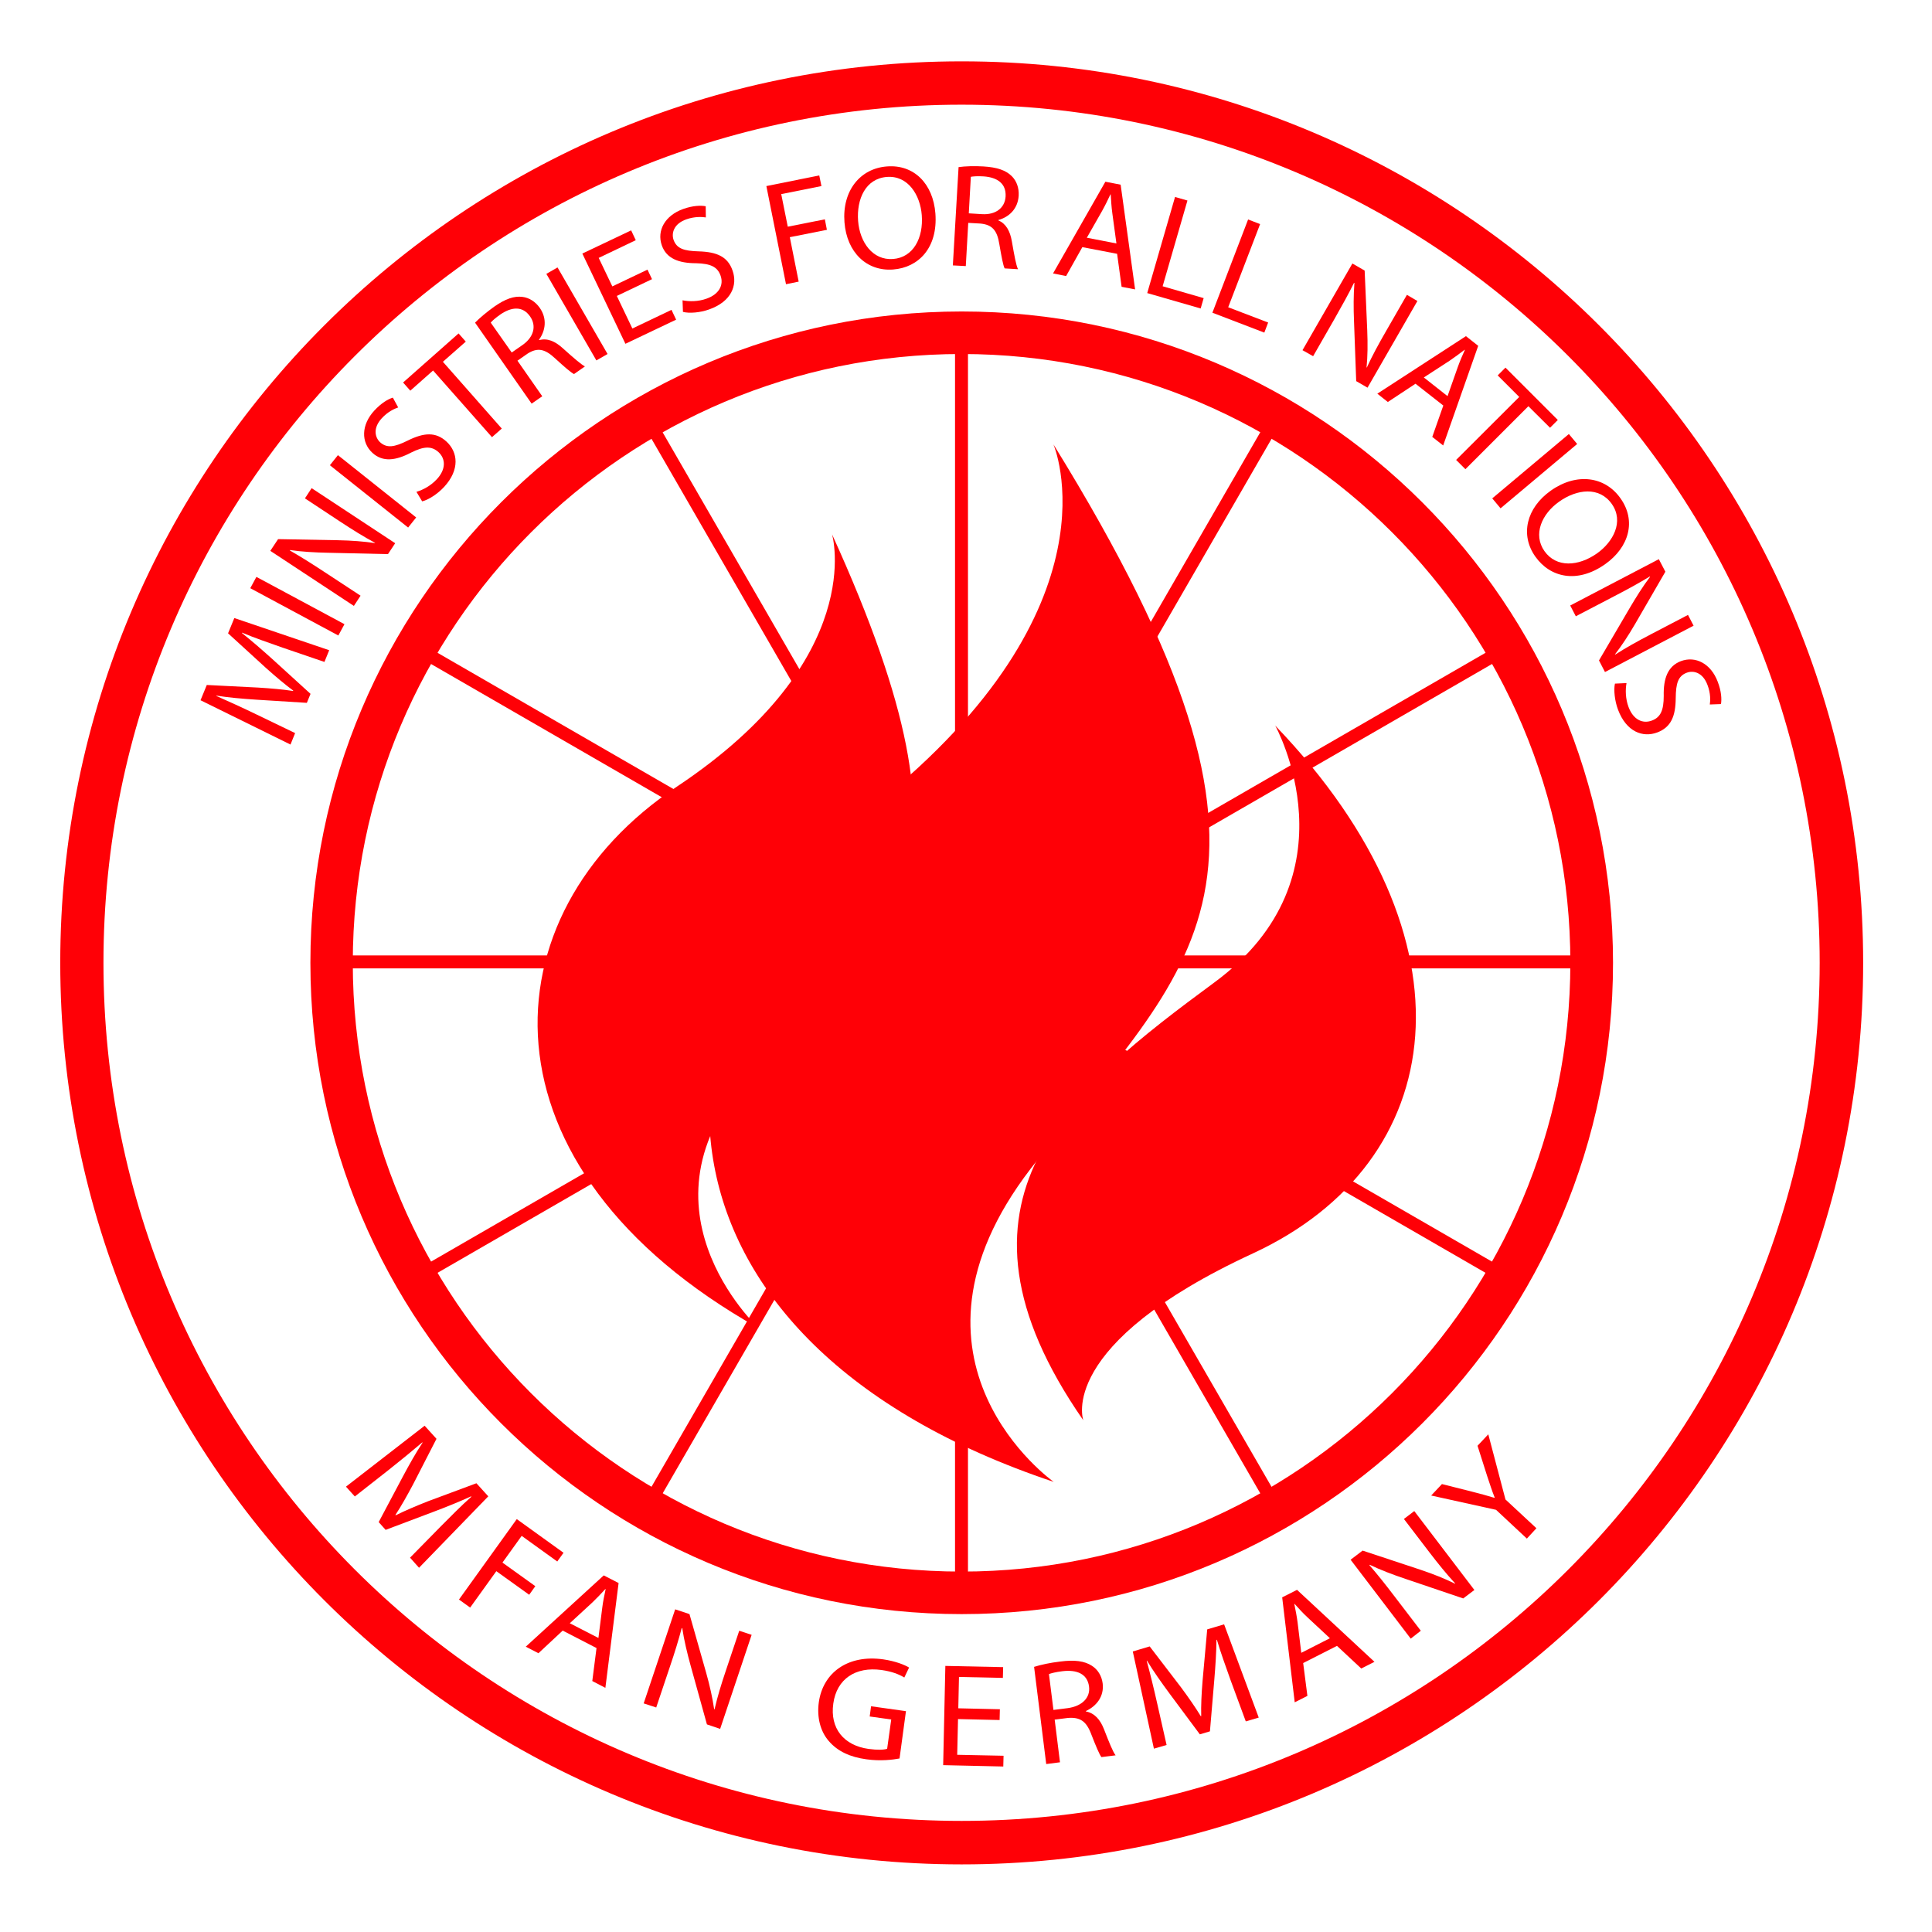
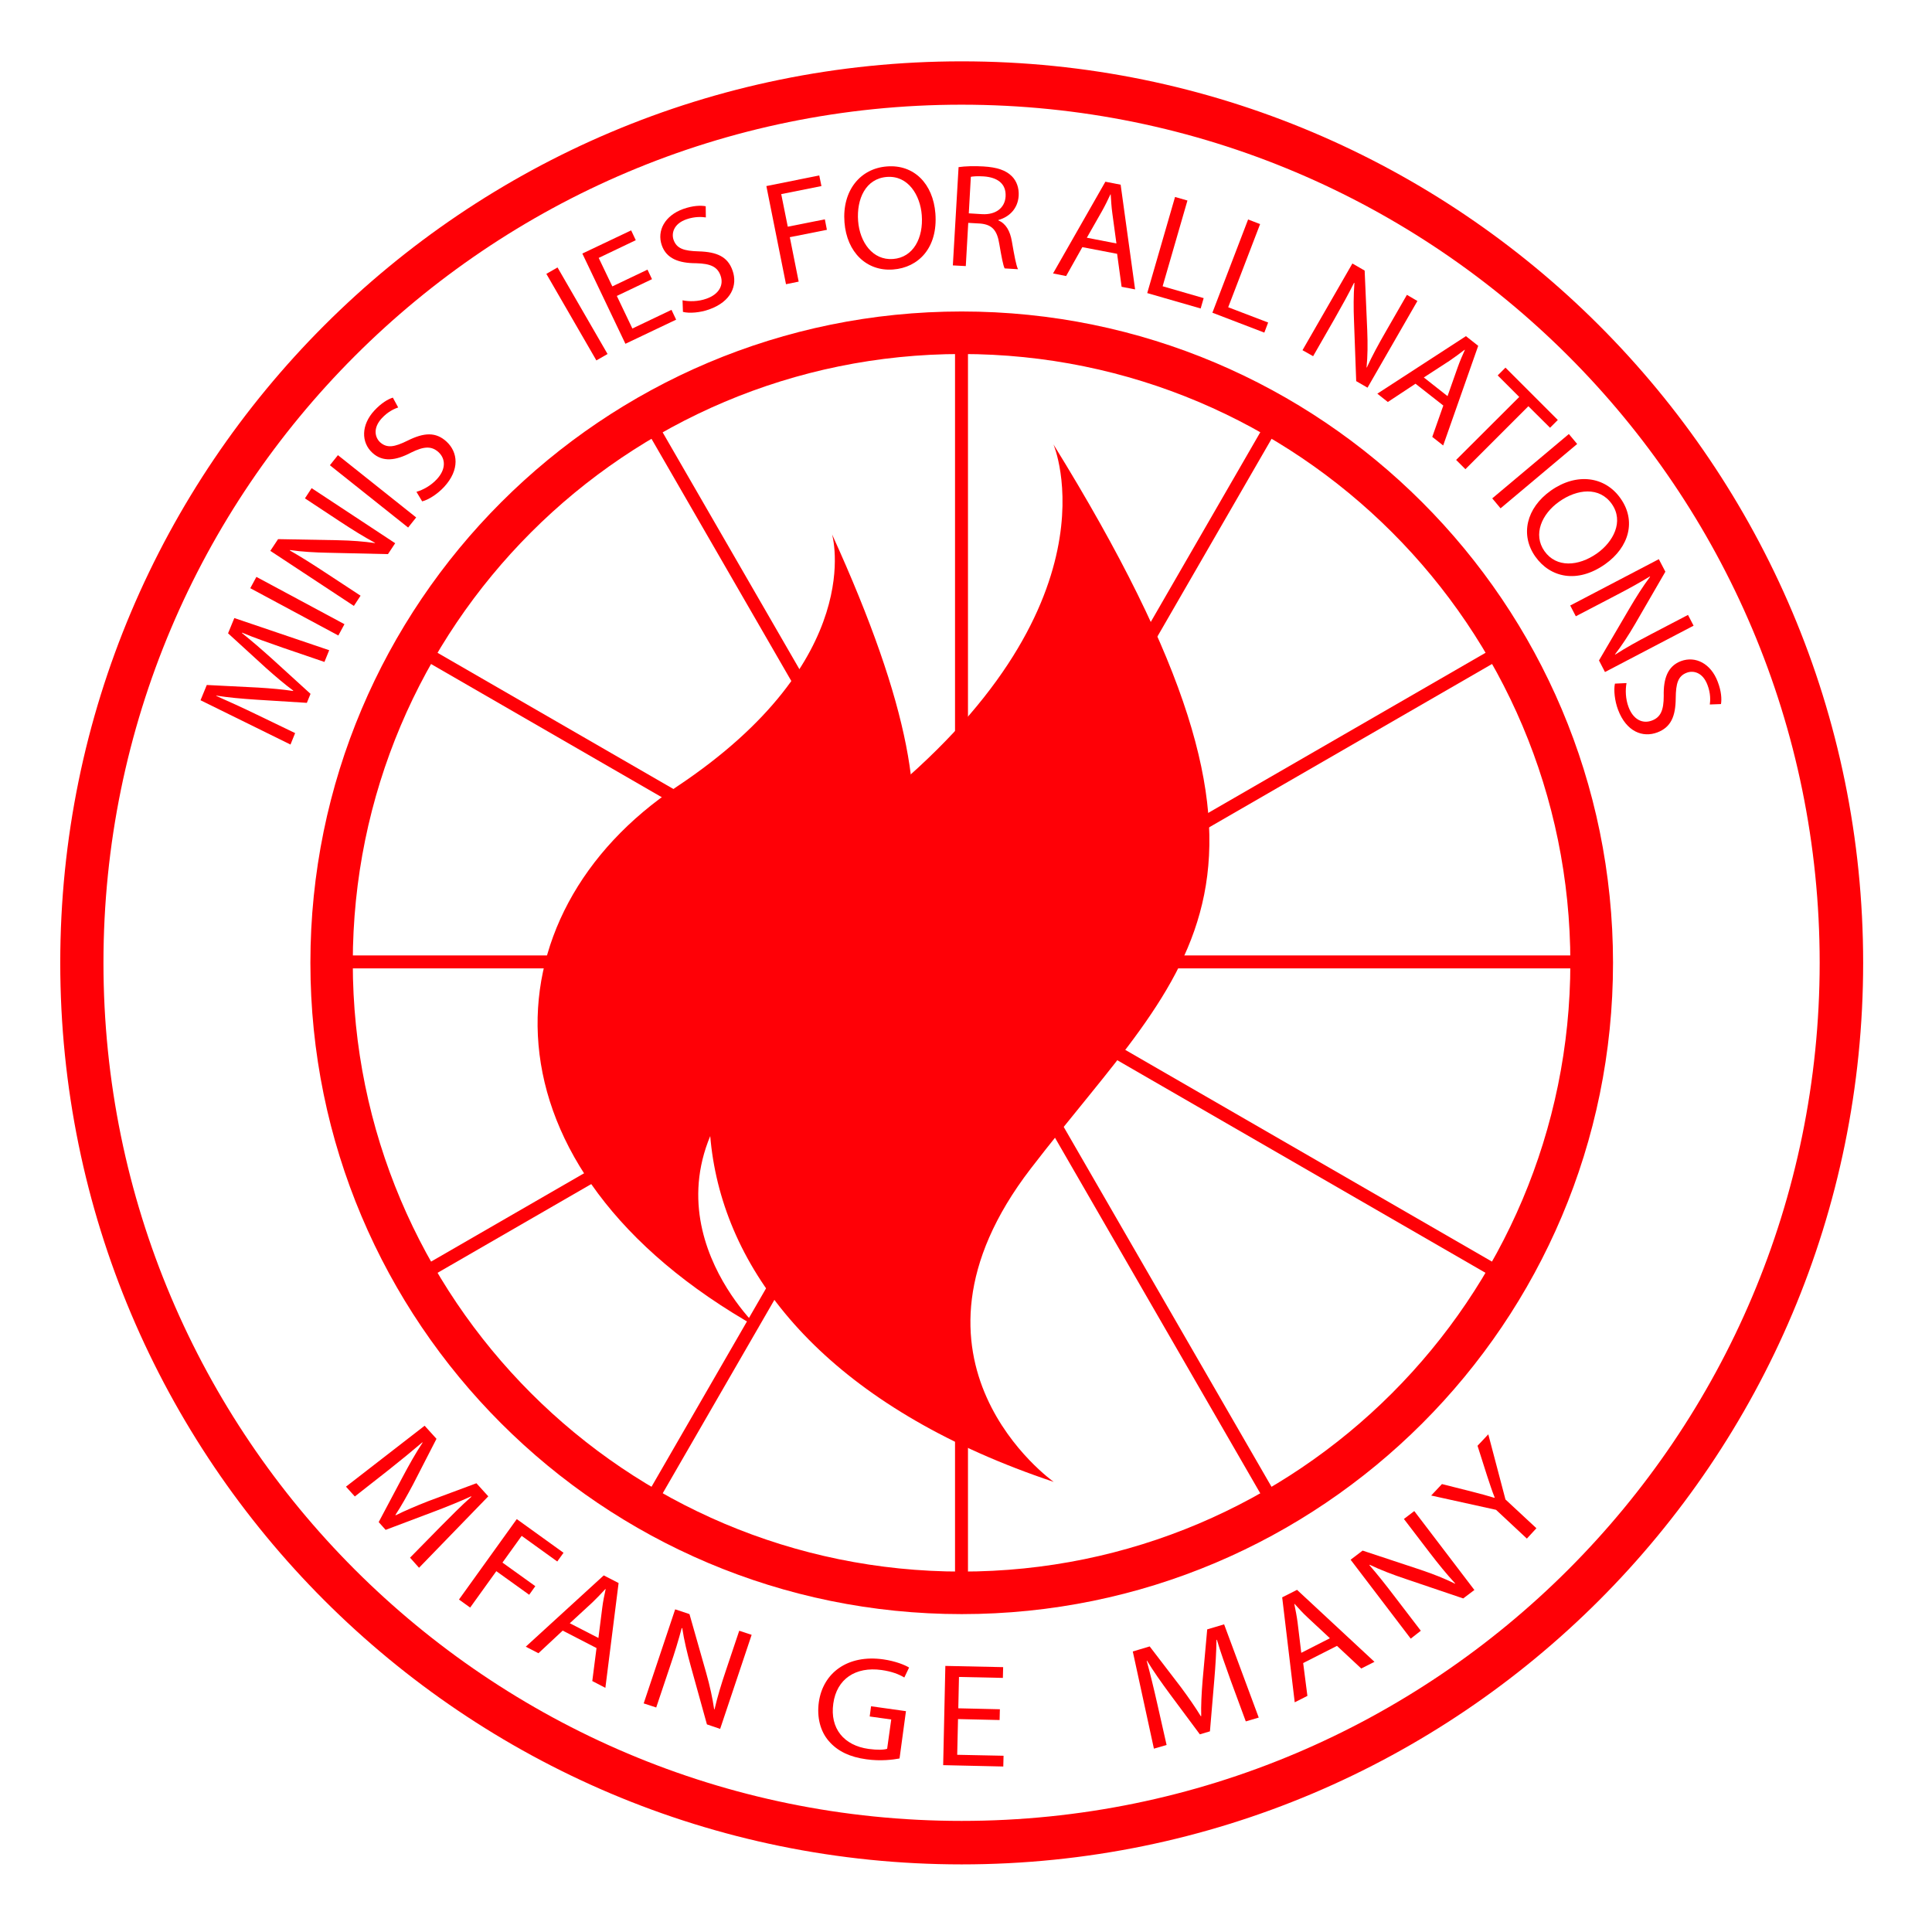
<svg xmlns="http://www.w3.org/2000/svg" id="Ebene_1" x="0px" y="0px" viewBox="0 0 1417.3 1417.3" style="enable-background:new 0 0 1417.3 1417.3;" xml:space="preserve">
  <style type="text/css">	.st0{fill:#FF0006;}</style>
  <g>
    <g>
      <path class="st0" d="M705.5,45C340.3,45,44.2,341.1,44.2,706.3c0,365.3,296.1,661.4,661.3,661.4c365.2,0,661.3-296.1,661.3-661.4    C1366.8,341.1,1070.7,45,705.5,45z M705.4,1335.8c-347.6,0-629.5-281.8-629.5-629.5c0-347.6,281.8-629.5,629.5-629.5    c347.6,0,629.5,281.8,629.5,629.5C1334.8,1054,1053,1335.8,705.4,1335.8z" />
    </g>
    <g>
      <path class="st0" d="M705.5,228.5c-263.8,0-477.8,213.9-477.8,477.8c0,263.9,213.9,477.8,477.8,477.8    c263.9,0,477.8-213.9,477.8-477.8C1183.2,442.4,969.3,228.5,705.5,228.5z M705.4,1152.9c-246.7,0-446.6-200-446.6-446.6    c0-246.6,199.9-446.6,446.6-446.6c246.6,0,446.6,199.9,446.6,446.6C1151.9,952.9,952,1152.9,705.4,1152.9z" />
      <g>
        <rect x="700.6" y="252.5" class="st0" width="9.5" height="904.5" />
        <g>
          <rect x="250.7" y="700.9" class="st0" width="904.5" height="9.5" />
          <g>
            <g>
              <polygon class="st0" points="935.6,1095.6 483.3,312.3 475.1,317 927.3,1100.3       " />
              <rect x="700.6" y="254" transform="matrix(0.5 -0.866 0.866 0.5 -258.988 963.986)" class="st0" width="9.5" height="904.5" />
            </g>
            <g>
              <polygon class="st0" points="475.1,1095.6 927.3,312.3 935.6,317.1 483.3,1100.4       " />
              <rect x="253.1" y="701.6" transform="matrix(0.866 -0.5 0.5 0.866 -258.676 447.309)" class="st0" width="904.5" height="9.5" />
            </g>
          </g>
        </g>
      </g>
    </g>
    <path class="st0" d="M772.8,326c0,0,51.3,118.5-130.8,264.2C459.8,735.9,465.5,984.3,773,1087.1c0,0-125.5-88.5-16.8-229.9   C872.9,705.4,973.1,650.2,772.8,326z" />
    <path class="st0" d="M610.4,392c0,0,26.8,91.5-113.9,185.1c-140.7,93.6-149.8,279.4,60,397.2c0,0-99.2-91.9-0.6-191.1   C654.6,683.9,726.3,646.9,610.4,392z" />
-     <path class="st0" d="M794.7,1041.9c0,0-20.2-55.5,124.4-122.4c144.5-66.9,167.6-229.8,16.4-387.2c0,0,61.3,110.3-44.5,188.3   C785.2,798.6,682.5,880.4,794.7,1041.9z" />
    <g>
      <path class="st0" d="M207.3,475.1c-9.7-3.4-21.3-7.4-29.7-11l-0.1,0.3c7,5.6,14.3,11.9,22.3,19.1l28,25.5l-2.7,6.6l-36.8-2.3    c-10.9-0.7-20.8-1.6-29.6-3l-0.1,0.2c8.4,3.7,19.6,8.8,29.5,13.6l28.4,13.7l-3.4,8.4l-66-32.5l4.6-11.2l37.6,1.9    c9.5,0.6,17.9,1.3,25.7,2.5l0.1-0.3c-6.1-4.5-12.6-10-19.9-16.5l-27.9-25.5l4.6-11.2l69.6,23.6l-3.5,8.6L207.3,475.1z" />
      <path class="st0" d="M188.1,423.2l64.6,34.7l-4.5,8.3l-64.6-34.7L188.1,423.2z" />
      <path class="st0" d="M259.6,444.5l-61.3-40.4l5.7-8.6l43.9,0.8c10.2,0.2,19,0.9,27.2,2.1l0-0.2c-8.7-4.7-16.2-9.4-25.8-15.7    l-25.6-16.9l4.9-7.5l61.3,40.4l-5.3,8l-43.9-1c-9.6-0.2-19.3-0.7-28-2l-0.1,0.3c8,4.6,15.5,9.3,25.7,16l26.2,17.2L259.6,444.5z" />
      <path class="st0" d="M247.9,333.9l57.4,45.7l-5.9,7.4L242,341.3L247.9,333.9z" />
      <path class="st0" d="M305.5,360.8c4.8-1.4,10.6-4.5,15-9.3c6.6-7.1,6.6-14.8,1.2-19.8c-5.1-4.6-10.6-4.4-20.1,0.3    c-11.2,5.9-20.8,7.2-28.4,0.2c-8.4-7.7-8.3-20.5,1.4-31c5.1-5.5,10-8.4,13.6-9.5l3.9,7.2c-2.6,0.9-7.5,3-12,7.9    c-6.8,7.4-4.9,14.2-1.3,17.6c5.1,4.6,10.6,3.6,20.3-1.2c11.9-5.9,20.6-6.5,28.5,0.8c8.3,7.7,9.9,20.5-1.8,33.2    c-4.8,5.2-11.5,9.5-16.1,10.6L305.5,360.8z" />
-       <path class="st0" d="M317.7,271.8l-16.7,14.8l-5.3-6l40.7-36l5.3,6l-16.8,14.8l43.2,49l-7.2,6.3L317.7,271.8z" />
-       <path class="st0" d="M348.5,236.7c3.4-3.5,8.7-7.9,14-11.7c8.3-5.8,14.7-8,20.8-7.2c4.9,0.6,9.5,3.5,12.7,8.1    c5.5,7.9,4.2,16.7-0.6,23.3l0.2,0.3c5.8-1.6,11.5,0.7,17.3,6c7.8,7,13.3,11.8,16.2,13.3l-8,5.6c-2.2-1-7.1-5.3-14-11.6    c-7.6-7.1-13-7.9-20.2-3.3l-7.3,5.1l18.2,26.1l-7.8,5.4L348.5,236.7z M375.4,258.6l7.9-5.5c8.3-5.8,10.4-14,5.6-20.9    c-5.4-7.8-13.4-7.2-21.7-1.6c-3.7,2.6-6.2,4.8-7.2,6.1L375.4,258.6z" />
      <path class="st0" d="M409,196.2l36.7,63.5l-8.2,4.7l-36.7-63.5L409,196.2z" />
      <path class="st0" d="M478.3,204.8l-25.8,12.3l11.4,23.9l28.7-13.7l3.4,7.2l-37.2,17.7L427.2,186l35.8-17l3.4,7.2l-27.2,13l10,20.9    l25.8-12.3L478.3,204.8z" />
      <path class="st0" d="M500.7,220.3c4.9,1,11.5,1,17.6-1.2c9.1-3.2,12.8-9.9,10.3-16.9c-2.3-6.5-7.3-8.8-17.9-9.1    c-12.7,0-21.8-3.4-25.2-13.1c-3.8-10.8,2.3-21.9,15.7-26.7c7.1-2.5,12.8-2.7,16.5-2l0.1,8.2c-2.7-0.4-8-0.8-14.3,1.4    c-9.4,3.3-11,10.3-9.4,15c2.3,6.5,7.6,8.2,18.5,8.5c13.3,0.4,21.3,3.9,24.8,14.1c3.8,10.7-0.8,22.7-17.2,28.5    c-6.7,2.4-14.6,3-19.2,1.8L500.7,220.3z" />
      <path class="st0" d="M562.2,136.5l38.8-7.8l1.6,7.8l-29.5,5.9l4.8,23.9l27.2-5.4l1.5,7.7l-27.2,5.4l6.5,32.6l-9.3,1.9L562.2,136.5    z" />
      <path class="st0" d="M686.2,156.6c1.9,25.2-12.4,39.7-31,41.1c-19.3,1.5-34-12.5-35.7-34.6c-1.8-23.2,11.5-39.5,31.1-41    C670.5,120.5,684.5,134.8,686.2,156.6z M629.5,162.1c1.2,15.6,10.7,29,25.6,27.9c15-1.1,22.4-15.6,21.1-32.2    c-1.1-14.5-9.9-29.2-25.6-28C635,131,628.3,146,629.5,162.1z" />
      <path class="st0" d="M703.2,122.6c4.8-0.7,11.7-0.9,18.2-0.5c10.1,0.6,16.5,2.8,20.9,7.2c3.5,3.5,5.3,8.6,5,14.2    c-0.6,9.7-7,15.7-14.9,17.9l0,0.3c5.5,2.3,8.6,7.7,9.9,15.4c1.8,10.4,3.1,17.5,4.5,20.4l-9.8-0.6c-1.1-2.1-2.3-8.5-3.9-17.8    c-1.6-10.2-5.3-14.3-13.9-15.1l-8.9-0.5l-1.8,31.7l-9.5-0.5L703.2,122.6z M710.7,156.5l9.7,0.6c10.1,0.6,16.8-4.6,17.3-13    c0.5-9.5-6.1-14-16.1-14.7c-4.6-0.3-7.9,0-9.4,0.3L710.7,156.5z" />
      <path class="st0" d="M794,181.3l-11.9,21.2l-9.6-1.9l38.4-67.3l11.2,2.2l10.6,76.8l-9.9-1.9l-3.3-24.2L794,181.3z M819,178.6    l-3-22.1c-0.7-5-0.9-9.5-1.2-13.9l-0.2,0c-1.9,4.1-3.9,8.2-6.2,12.3l-11.1,19.5L819,178.6z" />
      <path class="st0" d="M862,144.5l9.1,2.6L852.9,210l30.1,8.7l-2.2,7.6L841.6,215L862,144.5z" />
      <path class="st0" d="M915.6,161l8.8,3.4L901,225.4l29.3,11.2l-2.8,7.4l-38.1-14.6L915.6,161z" />
      <path class="st0" d="M955.5,256.9l36.6-63.6l9,5.2l1.9,43.9c0.4,10.2,0.3,19-0.5,27.2l0.2,0c4.1-8.9,8.4-16.8,14.1-26.7l15.3-26.6    l7.7,4.5l-36.6,63.6l-8.3-4.8l-1.6-43.9c-0.4-9.6-0.4-19.3,0.3-28.1l-0.3-0.1c-4.1,8.3-8.4,16-14.4,26.6l-15.6,27.2L955.5,256.9z" />
      <path class="st0" d="M1038.4,281.5l-20.3,13.4l-7.7-6.1l65-42.2l9,7.1l-25.7,73.1l-8-6.3l8.1-23L1038.4,281.5z M1061.9,290.6    l7.4-21c1.7-4.8,3.5-8.9,5.3-12.9l-0.2-0.1c-3.5,2.7-7.3,5.5-11.1,8.1l-18.8,12.2L1061.9,290.6z" />
      <path class="st0" d="M1114.5,291.2l-15.8-15.8l5.7-5.7l38.4,38.4l-5.7,5.7l-15.9-15.8l-46.2,46.2l-6.8-6.8L1114.5,291.2z" />
      <path class="st0" d="M1157,325.7l-56.2,47.2l-6.1-7.3l56.2-47.2L1157,325.7z" />
      <path class="st0" d="M1177.5,413.9c-20.6,14.5-40.4,9.7-51.2-5.6c-11.2-15.8-6.7-35.6,11.4-48.4c19-13.4,39.8-10.4,51.1,5.7    C1200.4,381.9,1195.3,401.3,1177.5,413.9z M1143.8,368c-12.8,9-19.4,24.1-10.8,36.3c8.7,12.3,24.8,11.3,38.5,1.7    c11.9-8.4,20-23.4,10.9-36.3C1173.3,356.8,1156.9,358.7,1143.8,368z" />
      <path class="st0" d="M1151.9,444.2l65-34l4.8,9.2l-22,38c-5.1,8.8-10,16.2-15,22.7l0.2,0.1c8.3-5.3,16.1-9.6,26.2-14.9l27.2-14.2    l4.1,7.9l-65,34l-4.4-8.5l22.2-37.9c4.9-8.3,10-16.5,15.3-23.5l-0.2-0.2c-7.9,4.8-15.7,9.1-26.5,14.7l-27.8,14.5L1151.9,444.2z" />
      <path class="st0" d="M1193.2,501.1c-0.9,4.9-0.8,11.5,1.5,17.6c3.4,9.1,10.2,12.5,17.1,9.9c6.4-2.4,8.7-7.5,8.7-18.1    c-0.3-12.7,2.9-21.8,12.6-25.5c10.7-4,22,1.8,27,15.1c2.7,7,3,12.7,2.4,16.4l-8.2,0.3c0.4-2.7,0.7-8.1-1.7-14.3    c-3.5-9.4-10.5-10.8-15.2-9c-6.4,2.4-8,7.8-8.1,18.7c-0.1,13.3-3.5,21.3-13.5,25.1c-10.6,4-22.7-0.4-28.8-16.6    c-2.5-6.6-3.3-14.6-2.3-19.2L1193.2,501.1z" />
    </g>
    <g>
      <path class="st0" d="M323.2,1119.9c7.2-7.2,15.7-15.9,22.6-21.9l-0.2-0.3c-8.1,3.7-17.1,7.4-27.2,11.2l-35.5,13.4l-5.1-5.7    l17.3-32.6c5.1-9.6,10-18.3,14.9-25.7l-0.2-0.2c-6.9,5.9-16.3,13.6-24.9,20.4l-24.6,19.3l-6.5-7.2l57.7-44.7l8.7,9.6l-17.2,33.5    c-4.5,8.4-8.6,15.8-12.9,22.3l0.2,0.3c6.8-3.4,14.6-6.7,23.7-10.3l35.5-13.2l8.7,9.6l-50.8,52.4l-6.6-7.4L323.2,1119.9z" />
      <path class="st0" d="M379.1,1114.4l34.3,24.7l-4.6,6.4l-26.1-18.8l-14.1,19.6l24.1,17.3l-4.5,6.3l-24.1-17.3l-19.2,26.7l-8.2-5.9    L379.1,1114.4z" />
      <path class="st0" d="M412.8,1196.2l-17.8,16.6l-9.3-4.8l57.2-52.3l10.9,5.6l-9.7,76.9l-9.6-5l3.1-24.2L412.8,1196.2z M439,1201.6    l2.8-22.1c0.6-5,1.6-9.4,2.5-13.7l-0.2-0.1c-3,3.3-6.2,6.6-9.6,9.9l-16.5,15.2L439,1201.6z" />
      <path class="st0" d="M472.2,1249.6l23.1-69l10.5,3.5l12.2,42.9c2.8,9.9,4.7,18.7,5.9,26.9l0.3,0c2.2-9.5,4.8-18,8.4-28.7l9.7-28.9    l9.1,3l-23.1,69l-9.7-3.3l-11.9-42.9c-2.6-9.4-4.9-19-6.2-27.7l-0.4,0c-2.4,8.9-4.9,17.3-8.8,28.7l-9.9,29.5L472.2,1249.6z" />
      <path class="st0" d="M659.9,1290c-4.7,0.9-13.9,2.1-24.4,0.6c-11.8-1.6-21.1-5.8-27.7-13.6c-5.9-6.9-8.7-17.1-7.1-28.4    c3.1-21.5,21.2-35,47.3-31.3c9,1.3,15.8,4.1,18.9,6l-3.5,7.3c-3.9-2.3-8.9-4.4-16.8-5.5c-18.9-2.6-32.8,6.5-35.3,24.6    c-2.6,18.3,7.8,30.8,25.9,33.3c6.6,0.9,11.2,0.7,13.6-0.1l3-21.5l-15.8-2.2l1-7.5l25.6,3.6L659.9,1290z" />
      <path class="st0" d="M733.3,1261.8l-30.5-0.7l-0.6,26.2l34,0.7l-0.2,7.9l-44.1-1l1.6-72.8l42.4,0.9l-0.2,7.9l-32.2-0.7l-0.5,23    l30.5,0.7L733.3,1261.8z" />
-       <path class="st0" d="M758.6,1222.8c5-1.6,12.2-3.1,19.1-3.9c10.7-1.4,17.9-0.4,23.3,3.1c4.3,2.7,7.2,7.4,7.9,12.9    c1.2,9.5-4.5,16.7-12.3,20.3l0,0.3c6.3,1.2,10.5,5.9,13.3,13.1c3.8,9.8,6.5,16.5,8.5,19.1l-10.4,1.3c-1.5-1.9-4-7.9-7.4-16.6    c-3.6-9.7-8.2-12.9-17.4-12.1l-9.5,1.2l3.9,31.3l-10.1,1.3L758.6,1222.8z M772.8,1254.4l10.3-1.3c10.7-1.4,16.9-7.7,15.8-15.9    c-1.2-9.3-9-12.5-19.6-11.2c-4.9,0.6-8.3,1.5-9.8,2.1L772.8,1254.4z" />
      <path class="st0" d="M902.8,1232.7c-3.4-9.6-7.6-21.1-10.1-29.8l-0.3,0.1c-0.1,8.9-0.7,18.6-1.6,29.3l-3.2,37.8l-7.4,2.2l-22-29.6    c-6.5-8.8-12.2-16.9-16.8-24.5l-0.2,0.1c2.4,8.8,5.3,20.6,7.7,31.3l6.9,30.5l-9.3,2.7l-15.5-71.3l12.4-3.7l22.9,29.9    c5.7,7.7,10.5,14.6,14.6,21.3l0.3-0.1c-0.2-7.6,0.2-16.1,1-25.9l3.4-37.7l12.4-3.7l25.4,68.4l-9.5,2.8L902.8,1232.7z" />
      <path class="st0" d="M956,1220l3.1,24.1l-9.3,4.7l-9.2-77l10.9-5.5l56.8,52.8l-9.7,4.9l-17.8-16.6L956,1220z M975.6,1201.8    l-16.3-15.2c-3.7-3.4-6.7-6.8-9.6-10l-0.2,0.1c0.9,4.4,1.8,8.9,2.4,13.5l2.7,22.3L975.6,1201.8z" />
      <path class="st0" d="M1034.9,1202.1l-44.1-57.9l8.8-6.7l42.3,14c9.8,3.3,18.1,6.6,25.5,10.3l0.1-0.2c-6.6-7.2-12.2-14.1-19.1-23.1    l-18.5-24.2l7.6-5.8l44.1,57.9l-8.2,6.2l-42.2-14.3c-9.3-3.1-18.5-6.6-26.4-10.4l-0.2,0.3c6,6.9,11.5,13.8,18.8,23.4l18.9,24.7    L1034.9,1202.1z" />
      <path class="st0" d="M1120.1,1128.7l-22.6-21.1l-47.6-10.5l7.9-8.4l22.2,5.6c6.1,1.5,10.9,2.9,16.3,4.5l0.2-0.2    c-2-4.9-3.6-10.1-5.6-16l-7-22l7.9-8.4l12.6,47.8l22.7,21.1L1120.1,1128.7z" />
    </g>
  </g>
</svg>